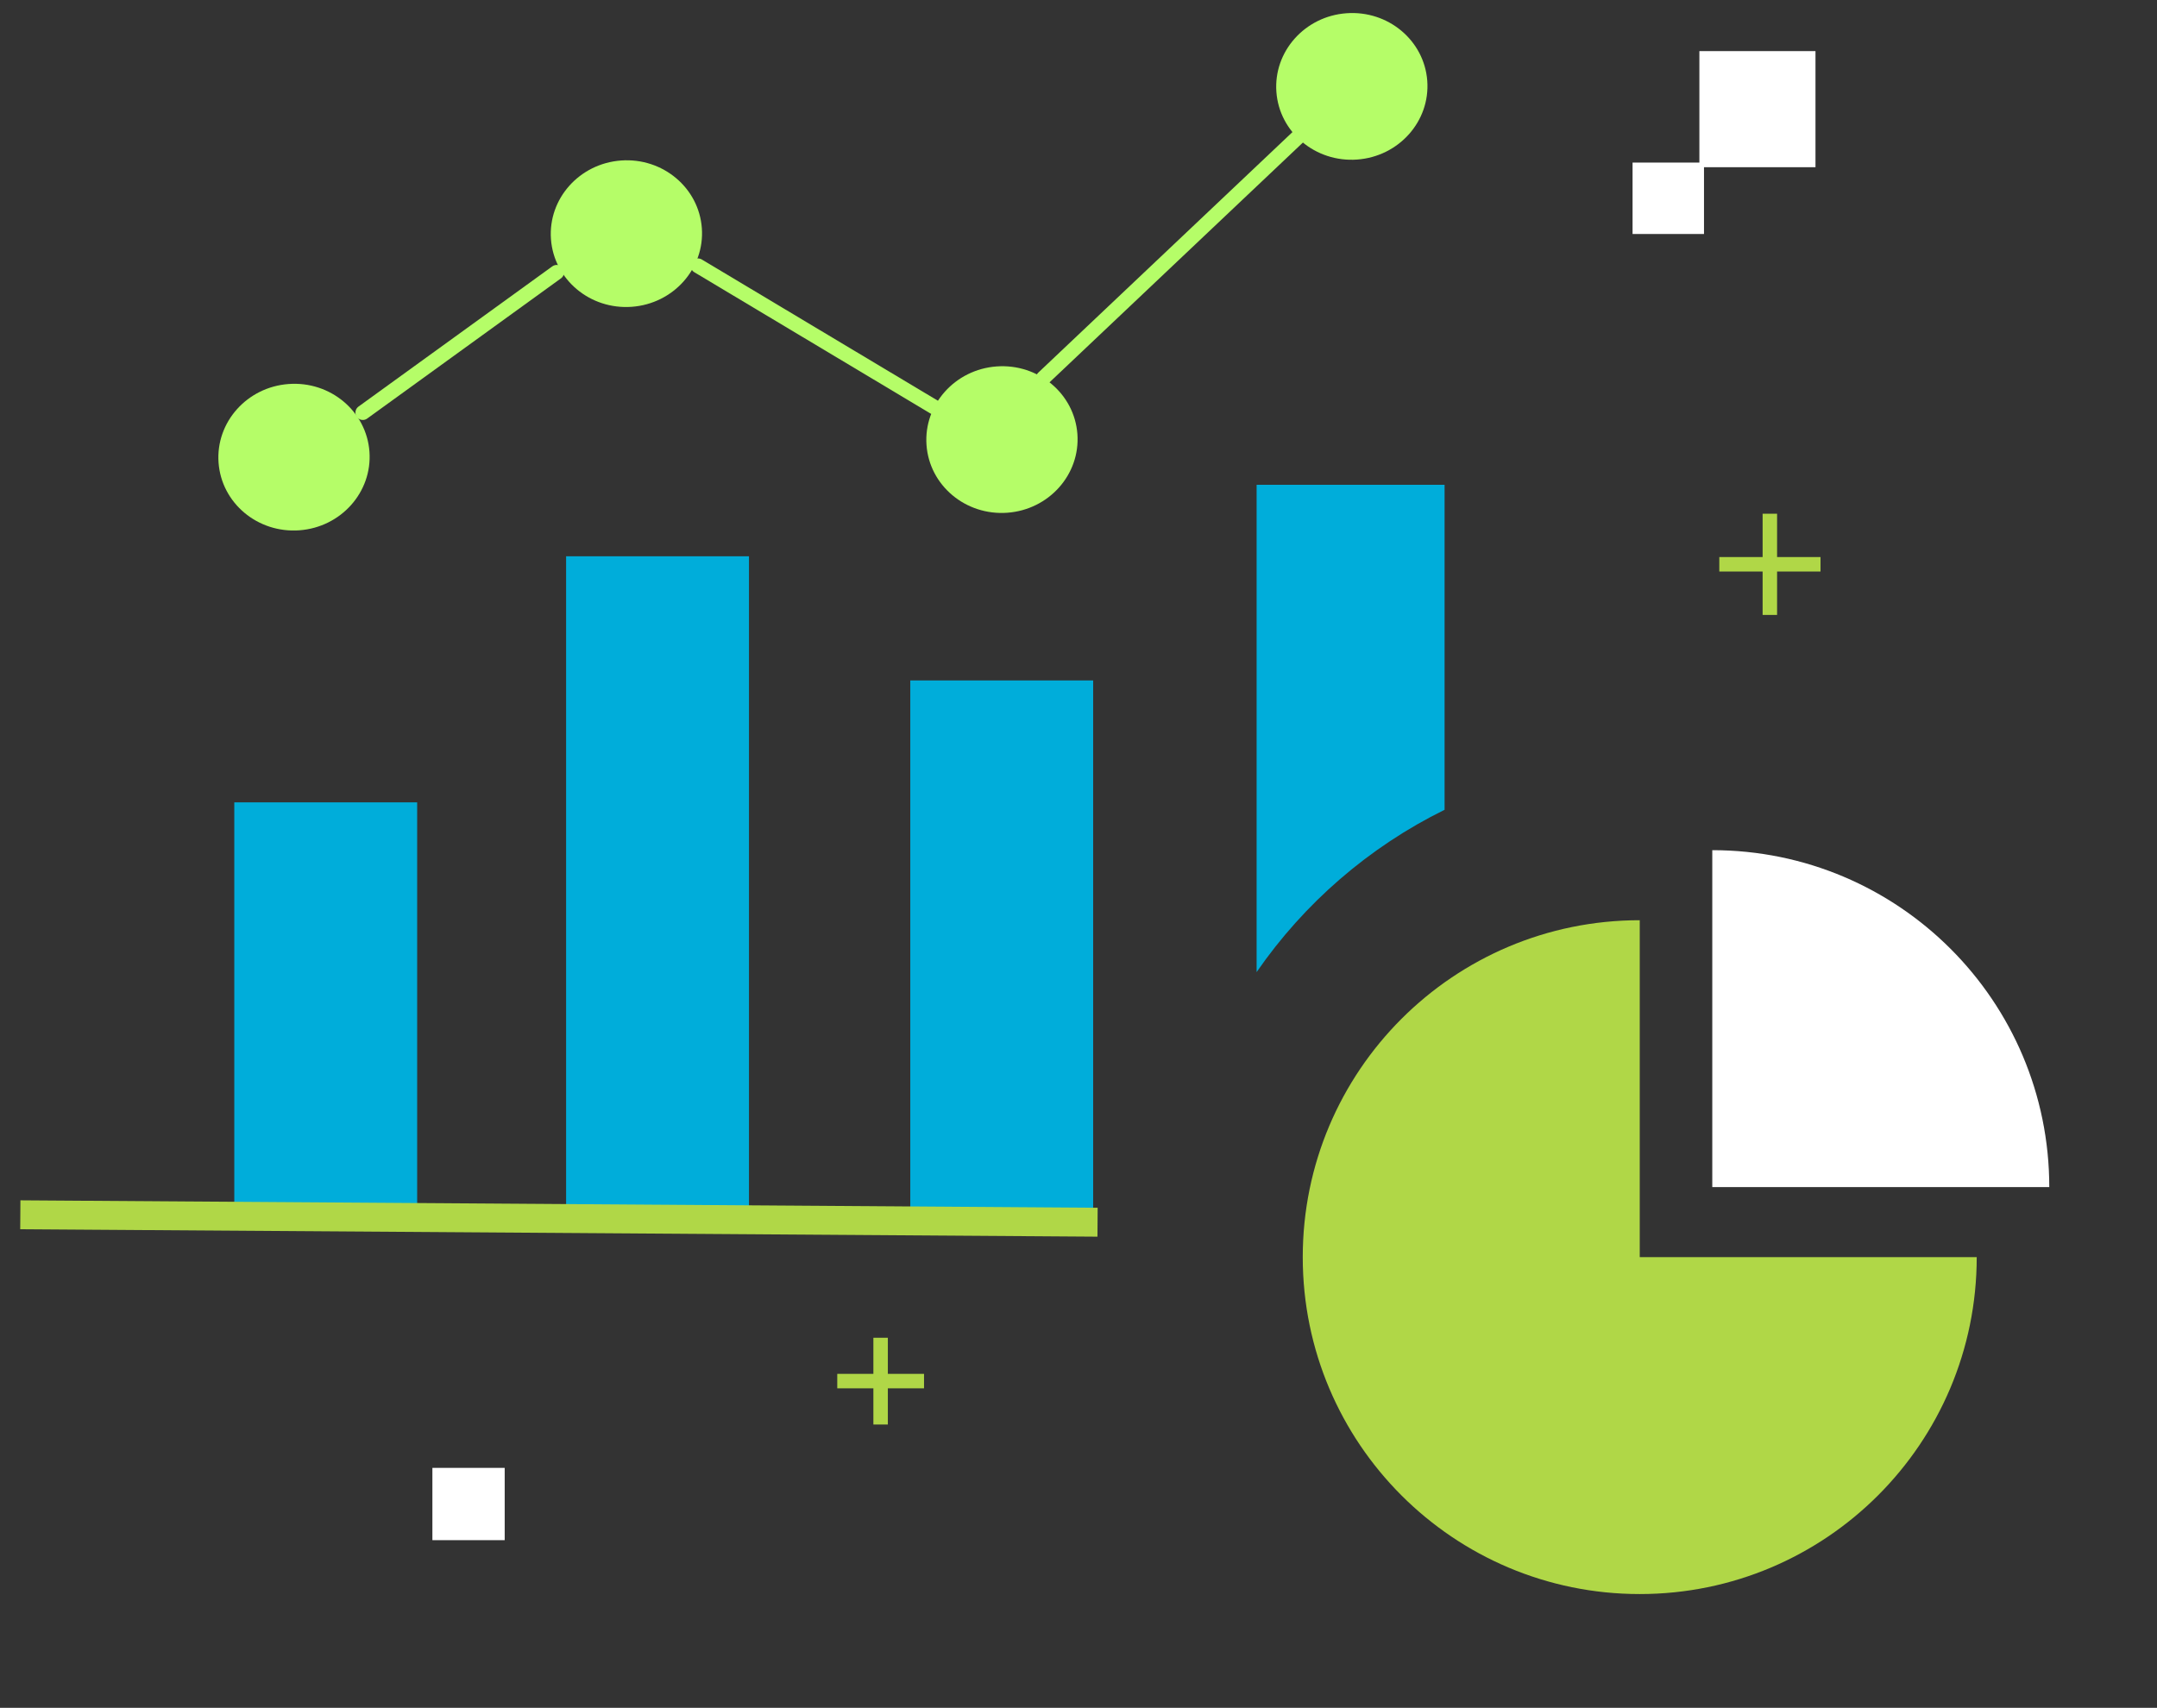
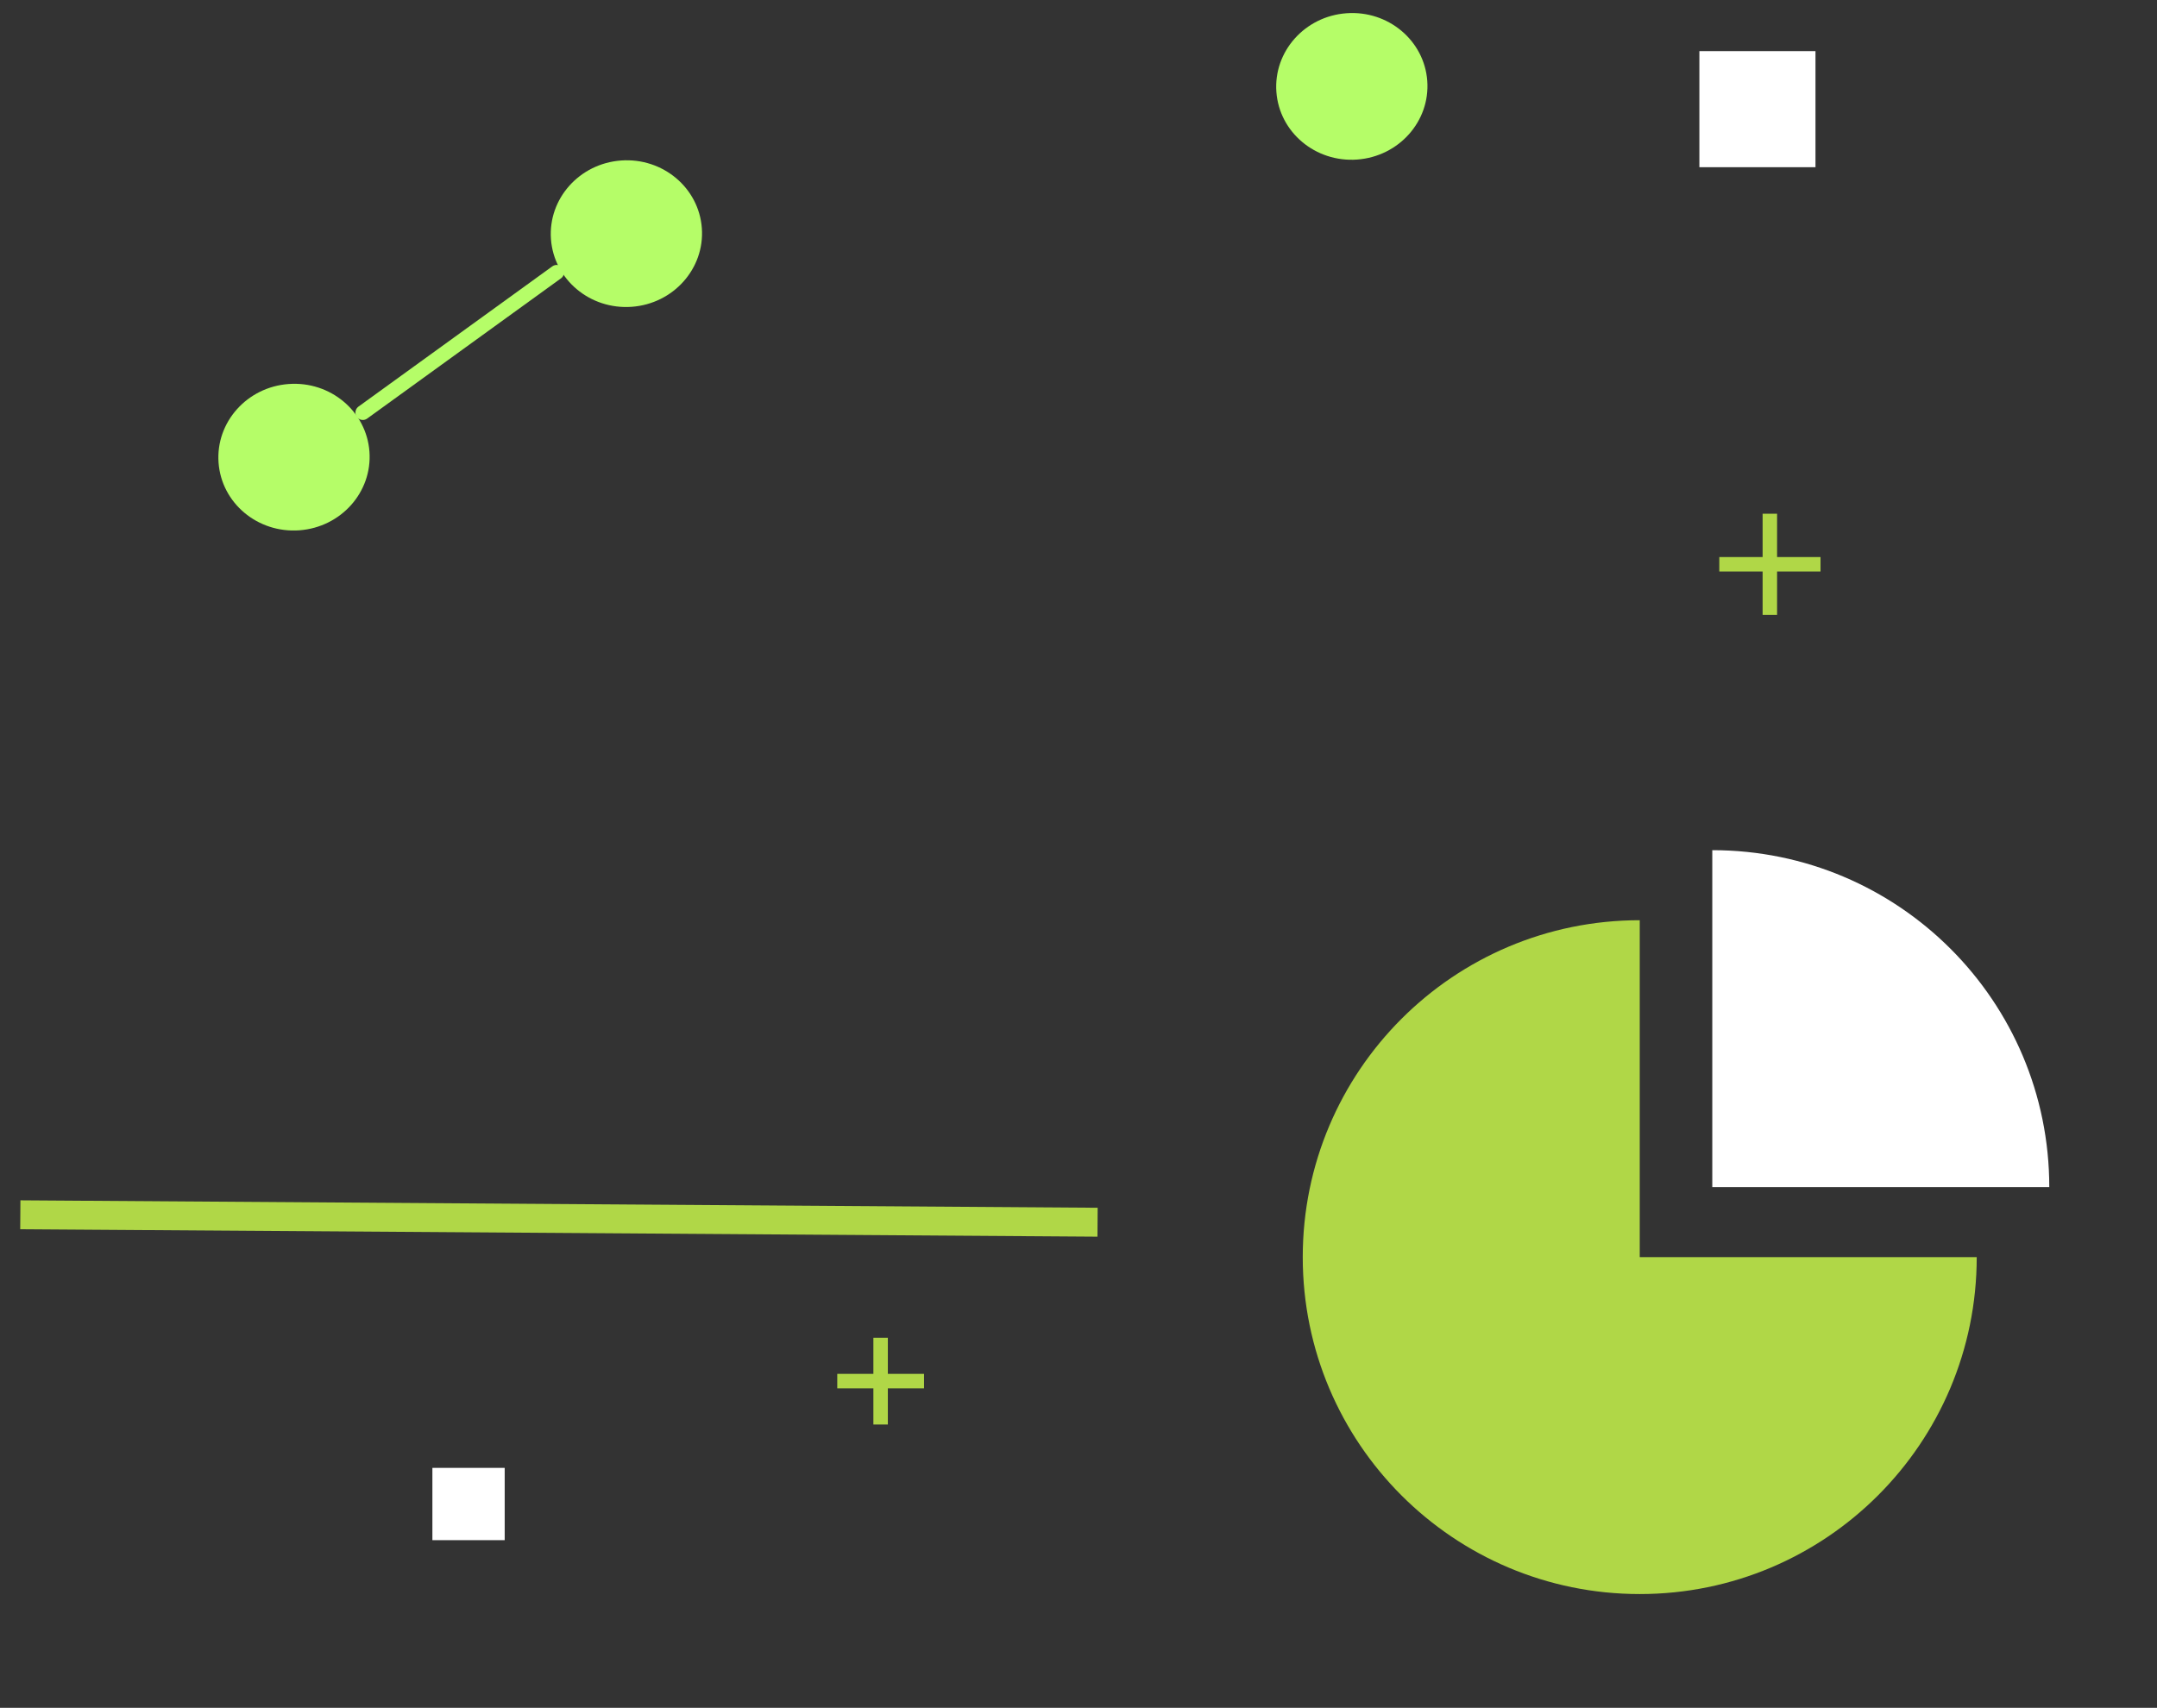
<svg xmlns="http://www.w3.org/2000/svg" width="173" height="137" viewBox="0 0 173 137" fill="none">
  <rect x="0" y="0" width="173" height="137" fill="#333333" stroke="none" />
  <path d="M141.949 41.211V49.33" stroke="#B0D747" stroke-width="1.16" />
  <path d="M137.895 45.267H146.013" stroke="#B0D747" stroke-width="1.16" />
  <path d="M70.629 107.315V114.274" stroke="#B0D747" stroke-width="1.16" />
  <path d="M67.152 110.791H74.111" stroke="#B0D747" stroke-width="1.16" />
  <path d="M145.609 4.1H136.297V13.413H145.609V4.1Z" fill="white" />
-   <path d="M136.667 13.042H130.938V18.771H136.667V13.042Z" fill="white" />
  <path d="M40.478 117.753H34.68V123.552H40.478V117.753Z" fill="white" />
  <path d="M108.849 12.799C112.191 12.555 114.709 9.731 114.473 6.49C114.237 3.249 111.336 0.819 107.994 1.062C104.652 1.305 102.135 4.13 102.371 7.371C102.607 10.612 105.507 13.042 108.849 12.799Z" fill="#B5FD68" />
-   <path d="M80.788 41.132C84.13 40.889 86.648 38.064 86.412 34.823C86.176 31.582 83.276 29.152 79.934 29.395C76.592 29.638 74.074 32.463 74.31 35.704C74.546 38.945 77.447 41.375 80.788 41.132Z" fill="#B5FD68" />
  <path d="M50.667 24.612C54.009 24.368 56.527 21.544 56.291 18.303C56.055 15.062 53.154 12.632 49.813 12.875C46.471 13.118 43.953 15.943 44.189 19.184C44.425 22.425 47.325 24.855 50.667 24.612Z" fill="#B5FD68" />
  <path d="M24.007 42.541C27.349 42.298 29.867 39.473 29.631 36.232C29.395 32.991 26.494 30.561 23.152 30.805C19.811 31.048 17.293 33.873 17.529 37.114C17.765 40.355 20.665 42.785 24.007 42.541Z" fill="#B5FD68" />
  <path d="M29.1 33.097L44.647 21.847" stroke="#B5FD68" stroke-width="1.186" stroke-miterlimit="10" stroke-linecap="round" />
-   <path d="M55.986 21.326L74.926 32.659" stroke="#B5FD68" stroke-width="1.186" stroke-miterlimit="10" stroke-linecap="round" />
-   <path d="M83.679 30.325L108.322 7" stroke="#B5FD68" stroke-width="1.186" stroke-miterlimit="10" stroke-linecap="round" />
-   <path fill-rule="evenodd" clip-rule="evenodd" d="M100.785 38.892H115.861V64.962C109.79 67.951 104.6 72.456 100.785 77.983V38.892ZM18.791 97.512H33.458V64.365H18.791V97.512ZM45.404 97.512H60.07V44.626H45.404V97.512ZM73.008 97.512H87.675V54.587H73.008V97.512Z" fill="#00ADDA" />
  <path d="M2.789 97.458L86.869 98.038" stroke="#B0D747" stroke-width="2.319" stroke-linecap="square" />
  <path d="M131.514 73.82C116.586 73.819 104.485 85.919 104.486 100.847C104.485 115.775 116.586 127.876 131.514 127.875C146.442 127.876 158.543 115.775 158.541 100.847L131.514 100.846V73.82Z" fill="#B0D747" />
  <path d="M137.332 68.201V95.23H164.36C164.361 80.301 152.261 68.199 137.332 68.201Z" fill="white" />
</svg>